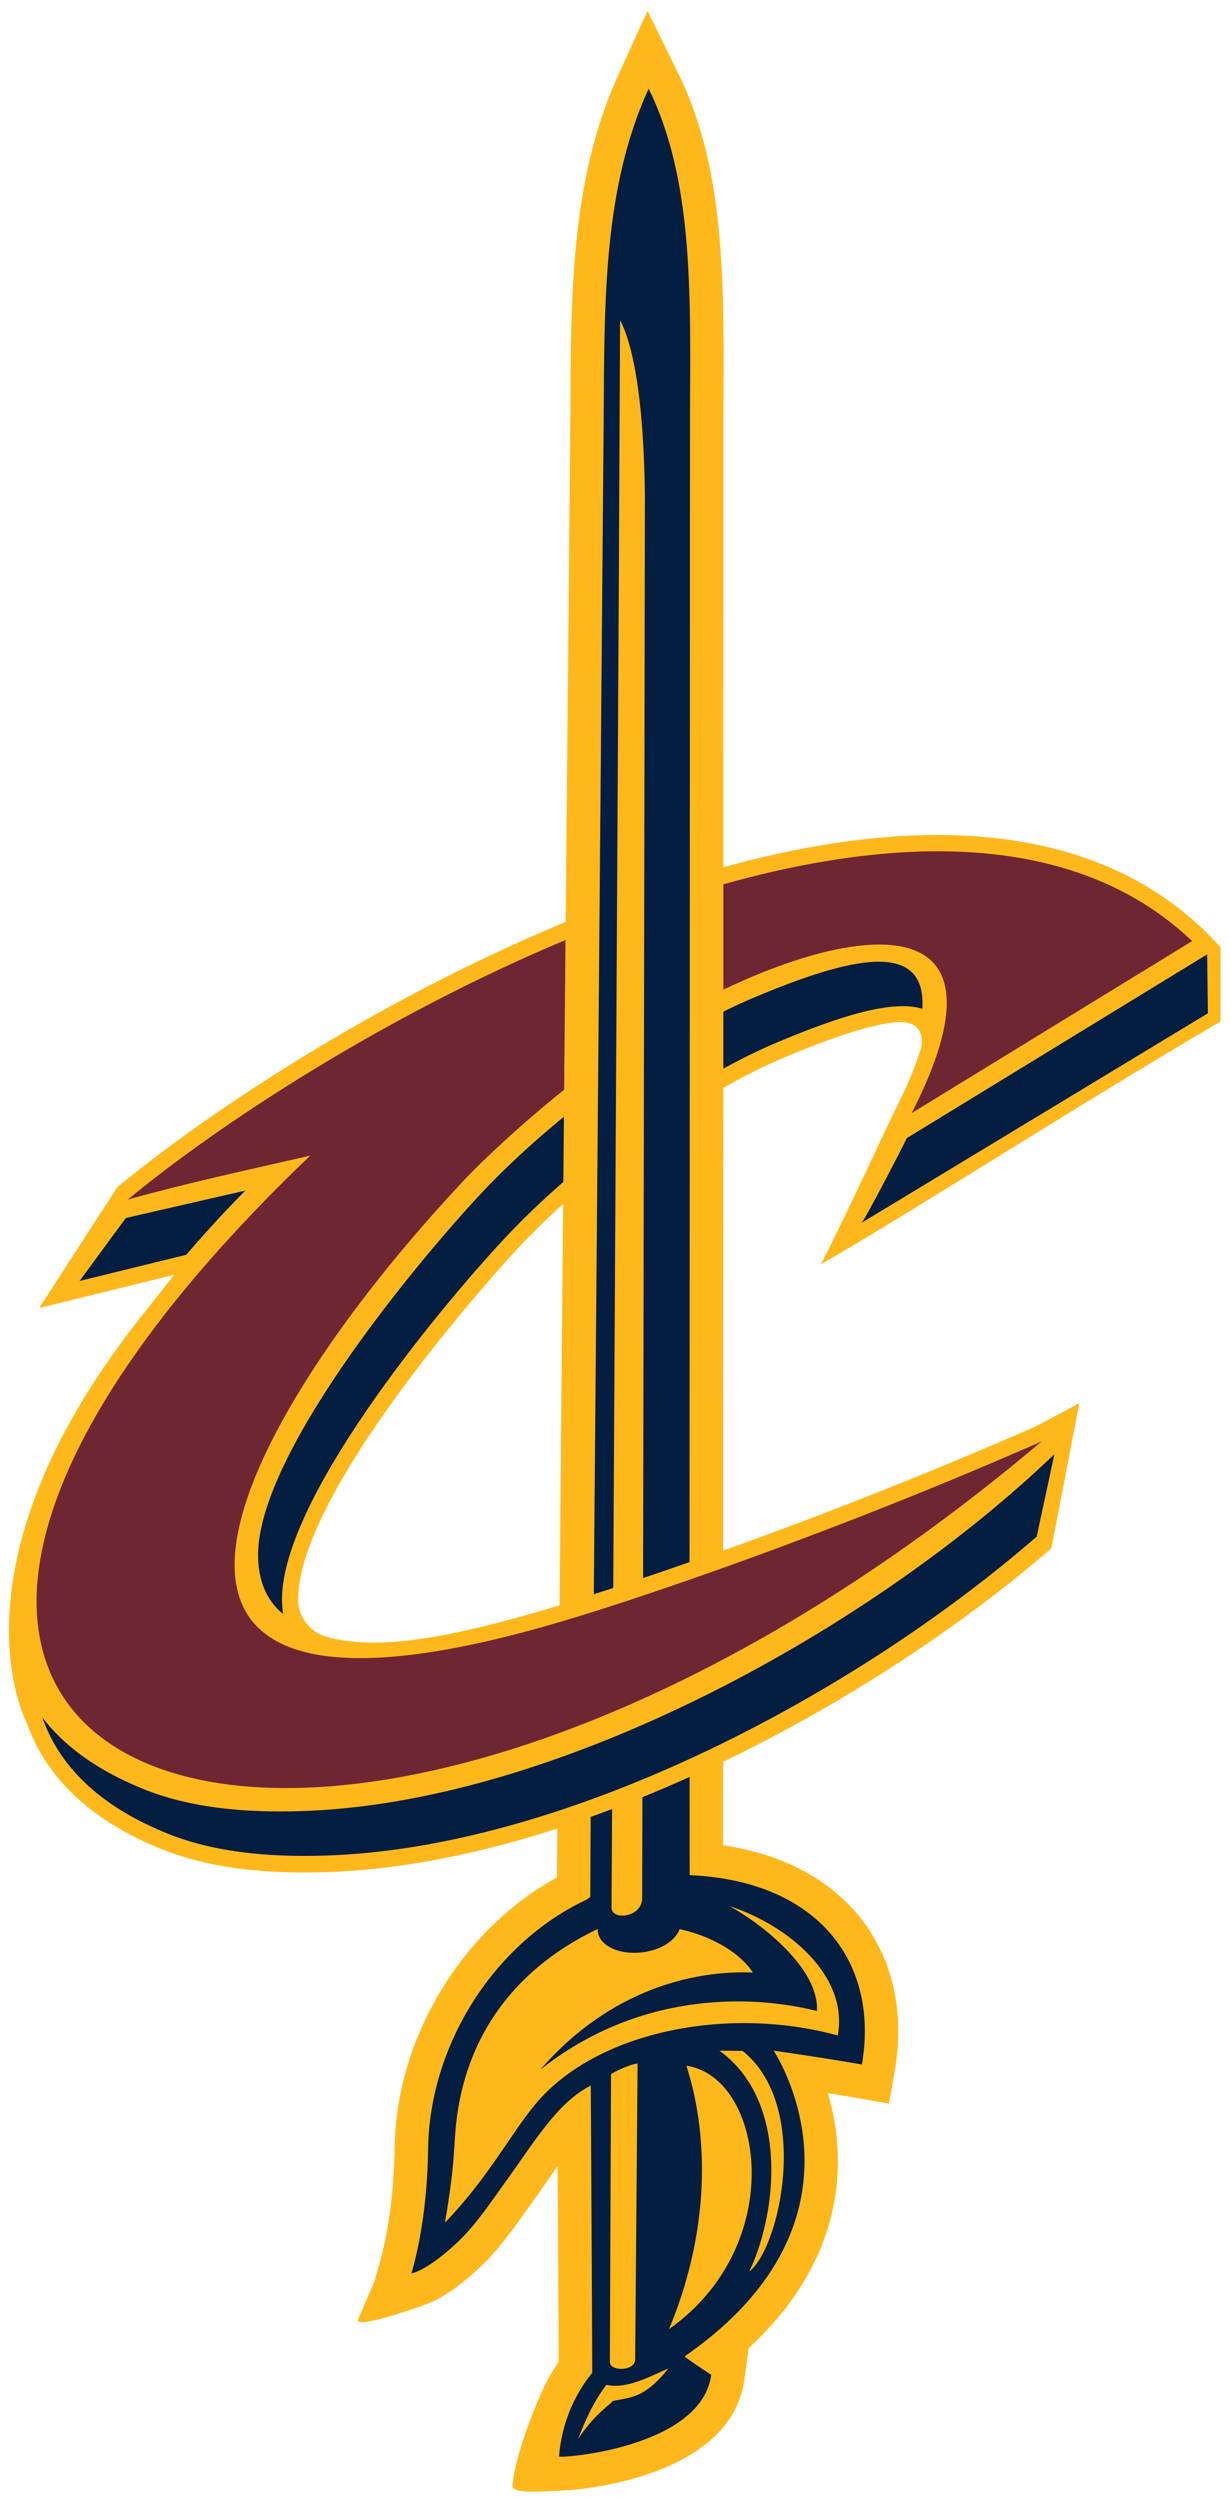
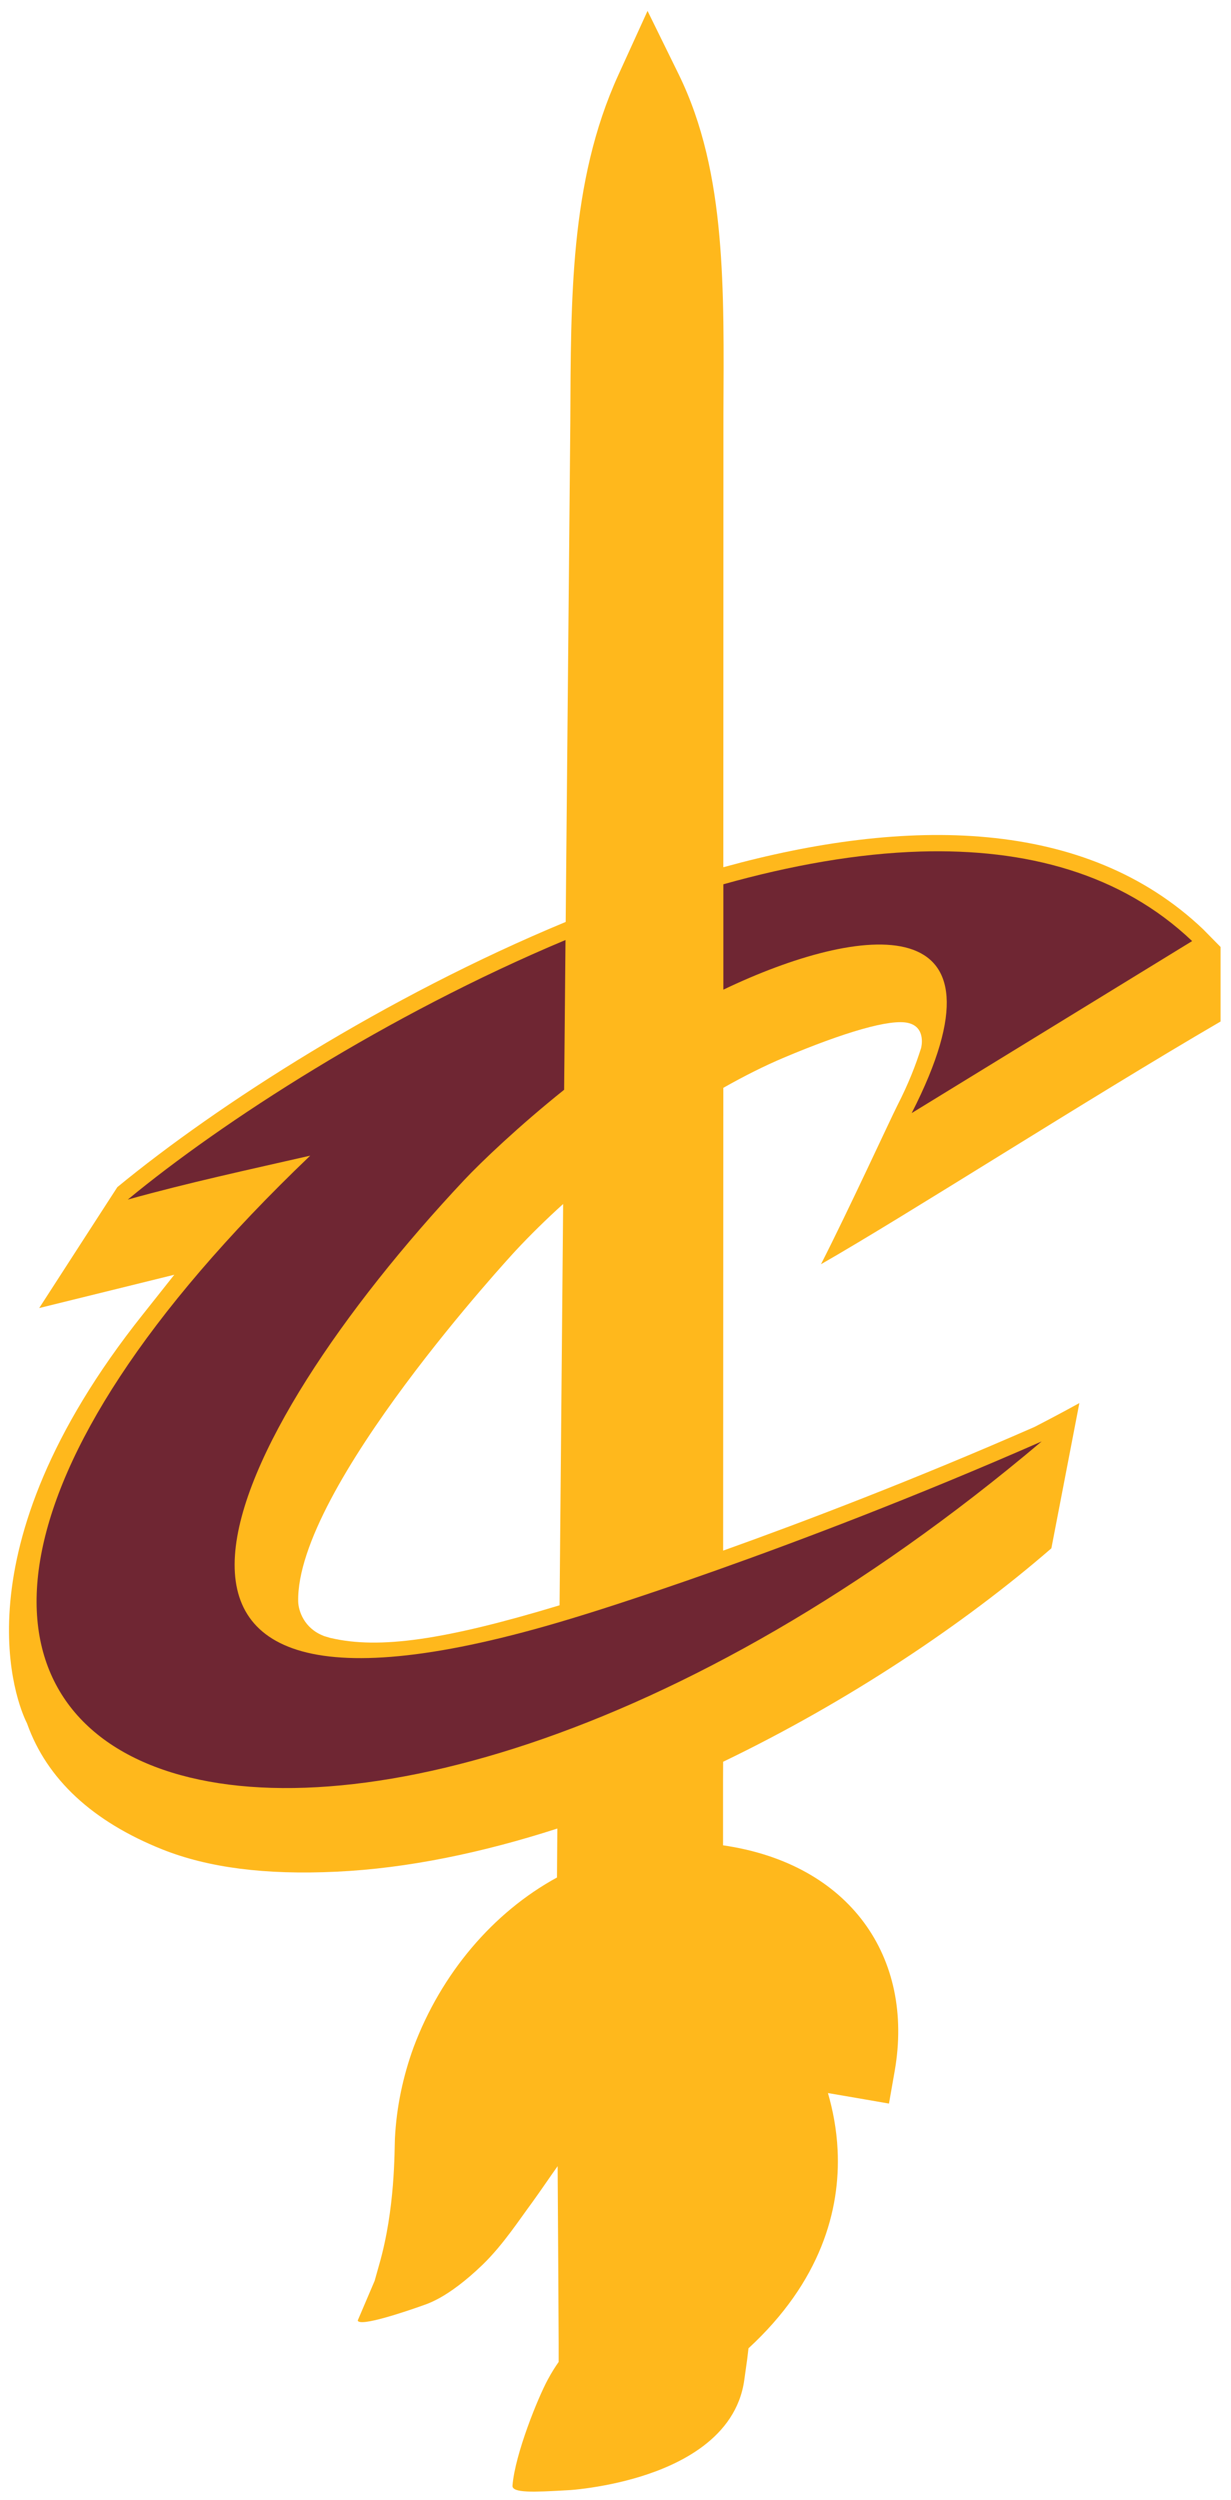
<svg xmlns="http://www.w3.org/2000/svg" xml:space="preserve" height="257.93" viewBox="0 0 127 257.935" width="127" version="1.1">
  <g transform="matrix(1.25 0 0 -1.25 -37.812 404.35)">
    <g fill-rule="evenodd" transform="matrix(4.862 0 0 4.862 -309.18 -847.02)">
      <path d="m13.549 0-0.621 1.363c-0.522 1.144-0.77 2.344-0.893 3.572-0.119 1.202-0.119 2.468-0.125 3.801l-0.098 10.596c-3.822 1.584-7.392 3.88-9.514 5.627-0.048 0.075-1.075 1.661-1.658 2.566 0.806-0.199 2.867-0.707 2.867-0.707l-0.666 0.84c-4.035 5.067-2.644 8.3-2.473 8.652l0.01 0.02 0.008 0.02c0.419 1.171 1.382 2.068 2.867 2.662 0.976 0.389 2.183 0.544 3.689 0.473 1.515-0.07 3.106-0.404 4.693-0.916l-0.008 1.039c-1.361 0.743-2.458 2.041-3.043 3.603-0.223 0.613-0.363 1.267-0.396 1.94-0.005 0.11-0.003 0.482-0.043 0.988-0.039 0.477-0.117 1.081-0.291 1.685l-0.096 0.342-0.359 0.842c0.035 0.142 1.008-0.184 1.445-0.342 0.066-0.024 0.164-0.065 0.295-0.137 0.233-0.13 0.535-0.344 0.906-0.701 0.225-0.217 0.428-0.468 0.598-0.695 0.165-0.22 0.317-0.439 0.451-0.621 0.191-0.264 0.369-0.529 0.547-0.779l0.014 2.254 0.008 1.498v0.402c-0.068 0.096-0.149 0.222-0.232 0.377-0.201 0.37-0.694 1.573-0.748 2.248-0.013 0.161 0.464 0.138 1.156 0.098 0.095-0.004 0.231-0.017 0.396-0.039 0.318-0.043 0.745-0.121 1.178-0.256 0.775-0.241 2.017-0.797 2.189-2.047l0.062-0.443 0.027-0.227c1.534-1.414 1.952-2.934 1.891-4.205-0.021-0.449-0.104-0.861-0.205-1.211l0.596 0.102 0.699 0.121 0.123-0.701c0.415-2.397-0.945-4.387-3.644-4.779v-1.373l0.002-0.4c2.654-1.278 5.116-2.924 6.965-4.529l0.594-3.082c-0.424 0.235-0.939 0.5-0.939 0.5l-0.016 0.008c-2.547 1.116-4.867 2.002-6.604 2.623l0.004-9.82c0.44-0.249 0.871-0.466 1.281-0.639 1.274-0.537 2.266-0.833 2.648-0.736 0.383 0.095 0.268 0.529 0.268 0.529-0.117 0.369-0.262 0.746-0.508 1.228-0.138 0.271-1.033 2.216-1.617 3.361 1.8-1.028 5.663-3.509 8.479-5.15v-1.582c-0.128-0.129-0.371-0.377-0.371-0.377-2.496-2.374-6.292-2.387-10.18-1.315l0.002-9.613c0.006-1.331 0.02-2.6-0.086-3.779-0.107-1.207-0.344-2.374-0.865-3.436l-0.66-1.344zm-1.791 25.318-0.076 8.514c-2.444 0.739-3.825 0.934-4.852 0.695l-0.012-0.002-0.137-0.041-0.012-0.006c-0.407-0.159-0.527-0.527-0.533-0.721-0.058-2.402 4.571-7.403 4.617-7.453 0.309-0.331 0.646-0.663 1.004-0.986z" transform="matrix(.8 0 0 -.8 69.966 240.56)" fill="#ffb81c" />
      <path d="m19.342 17.838c-1.339 0.04-2.755 0.294-4.184 0.695v2.236c2.925-1.401 6.254-1.805 3.996 2.619l5.951-3.65c-1.511-1.438-3.531-1.966-5.764-1.9zm-7.533 1.877c-3.786 1.587-7.298 3.86-9.289 5.508 1.276-0.356 2.58-0.637 3.871-0.932-14.198 13.576 0.234 18.979 15.521 6.064-5.404 2.373-9.754 3.689-9.754 3.689-11.192 3.484-7.612-3.79-2.502-9.233 0.36-0.384 1.169-1.155 2.123-1.918l0.029-3.18z" transform="matrix(.8 0 0 -.8 69.966 240.56)" fill="#6f2633" />
-       <path d="m87.411 214.66c-3.121-2.71-7.916-5.221-11.903-5.407-0.934-0.044-1.96 0.011-2.836 0.36-1.197 0.479-1.86 1.171-2.143 1.981 0.369-0.486 0.932-0.904 1.736-1.226 0.876-0.35 1.903-0.404 2.836-0.36 4.303 0.201 9.545 3.108 12.611 6.052l-0.301-1.4zm-14.437 4.784c-0.621-0.151-1.25-0.307-1.812-0.445 0.079 0.104 0.657 0.896 0.788 1.07 0.686 0.159 1.39 0.318 2.029 0.466-0.307-0.309-0.651-0.678-1.005-1.091m17.331 5.1 0.013-1-5.879-3.557c0.064 0.064 0.728 1.347 0.766 1.437l5.1 3.12zm-7.702-0.737c-0.167-0.07-0.339-0.15-0.511-0.236v-0.967c0.311 0.171 0.618 0.322 0.918 0.448 1.057 0.445 1.962 0.728 2.46 0.567 0.074 1.183-1.209 0.887-2.867 0.188m-3.217-2.019c-0.529-0.433-1.018-0.885-1.425-1.322-1.151-1.238-3.807-4.462-3.767-6.157 0.011-0.443 0.168-0.753 0.424-0.963-0.01 0.066-0.015 0.135-0.018 0.209-0.04 1.694 2.617 4.919 3.768 6.156 0.298 0.32 0.639 0.648 1.008 0.971l0.01 1.106zm2.134-12.874-0.001 1.667c-0.265-0.12-0.533-0.235-0.801-0.344l-0.004-1.715c-0.001-0.334-0.542-0.39-0.52-0.142l0.01 1.656c-0.121-0.046-0.243-0.091-0.364-0.134l-0.007-1.36-0.068-0.047c-1.06-0.496-1.941-1.475-2.382-2.652-0.005-0.014-0.011-0.029-0.016-0.044-0.16-0.438-0.259-0.904-0.283-1.382-0.009-0.18 0.013-1.218-0.287-2.267 0.001 0.004 0.278 0.046 0.813 0.562 0.296 0.285 0.562 0.689 0.773 0.98 0.489 0.671 0.88 1.356 1.458 1.65l0.004-0.601c0.007-1.147 0.023-4.26 0.021-4.274-0.004-0.017-0.494-0.534-0.563-1.421-0.003-0.037 2.411 0.134 2.584 1.384 0 0-0.465 0.305-0.45 0.316 3.399 2.358 1.509 5.188 1.509 5.188 0.823-0.118 1.28-0.197 1.498-0.235 0.296 1.71-0.72 3.117-2.924 3.215m-1.309-8.928c0.004-0.027-0.306-0.215-0.585-0.644 0.123 0.32 0.268 0.642 0.481 0.919 0.347-0.076 0.731 0.139 1.052 0.279-0.423-0.534-0.679-0.49-0.948-0.554m-0.045 0.661 0.019 4.886c0.038 0.038 0.333 0.174 0.451 0.183l-0.041-5.022c-0.001-0.208-0.43-0.206-0.429-0.047m1.004 0.56c1.058 2.546 0.287 4.438 0.297 4.471 1.307-0.192 1.74-3.032-0.297-4.471m1.363 0.977c0.499 1.058 0.647 2.919-0.508 3.75l0.394-0.004c1.159-0.928 0.645-3.324 0.114-3.746m1.501 4.008c-1.901 0.52-4.124 0.054-5.136-1.171-0.419-0.502-0.794-1.243-1.532-2.006 0.158 0.918 0.15 1.216 0.177 1.547 0.119 1.468 0.884 2.704 2.414 3.437h0.003c0-0.016-0.001-0.031 0.001-0.046 0.03-0.241 0.368-0.398 0.757-0.35 0.313 0.039 0.559 0.199 0.628 0.386 0.001 0.002 0.003 0.005 0.005 0.008 0.548-0.119 1.031-0.406 1.242-0.737-0.985 0.043-2.425-0.28-3.609-1.65 1.627 1.292 3.497 1.299 4.697 0.997 0.041 0.719-0.939 1.481-1.482 1.78 0.978-0.319 2.024-1.173 1.835-2.195m-3.811 7.596 0.095 17.075 0.021 4.444c0.083-0.157 0.393-0.775 0.421-2.961l-0.03-18.389c0.232 0.078 0.496 0.168 0.788 0.27l0.008 19.496c0.011 2.092 0.049 3.99-0.702 5.517-0.767-1.681-0.753-3.574-0.764-5.667l-0.167-19.891c0.09 0.028 0.2 0.064 0.33 0.106" fill="#041e42" />
    </g>
  </g>
</svg>